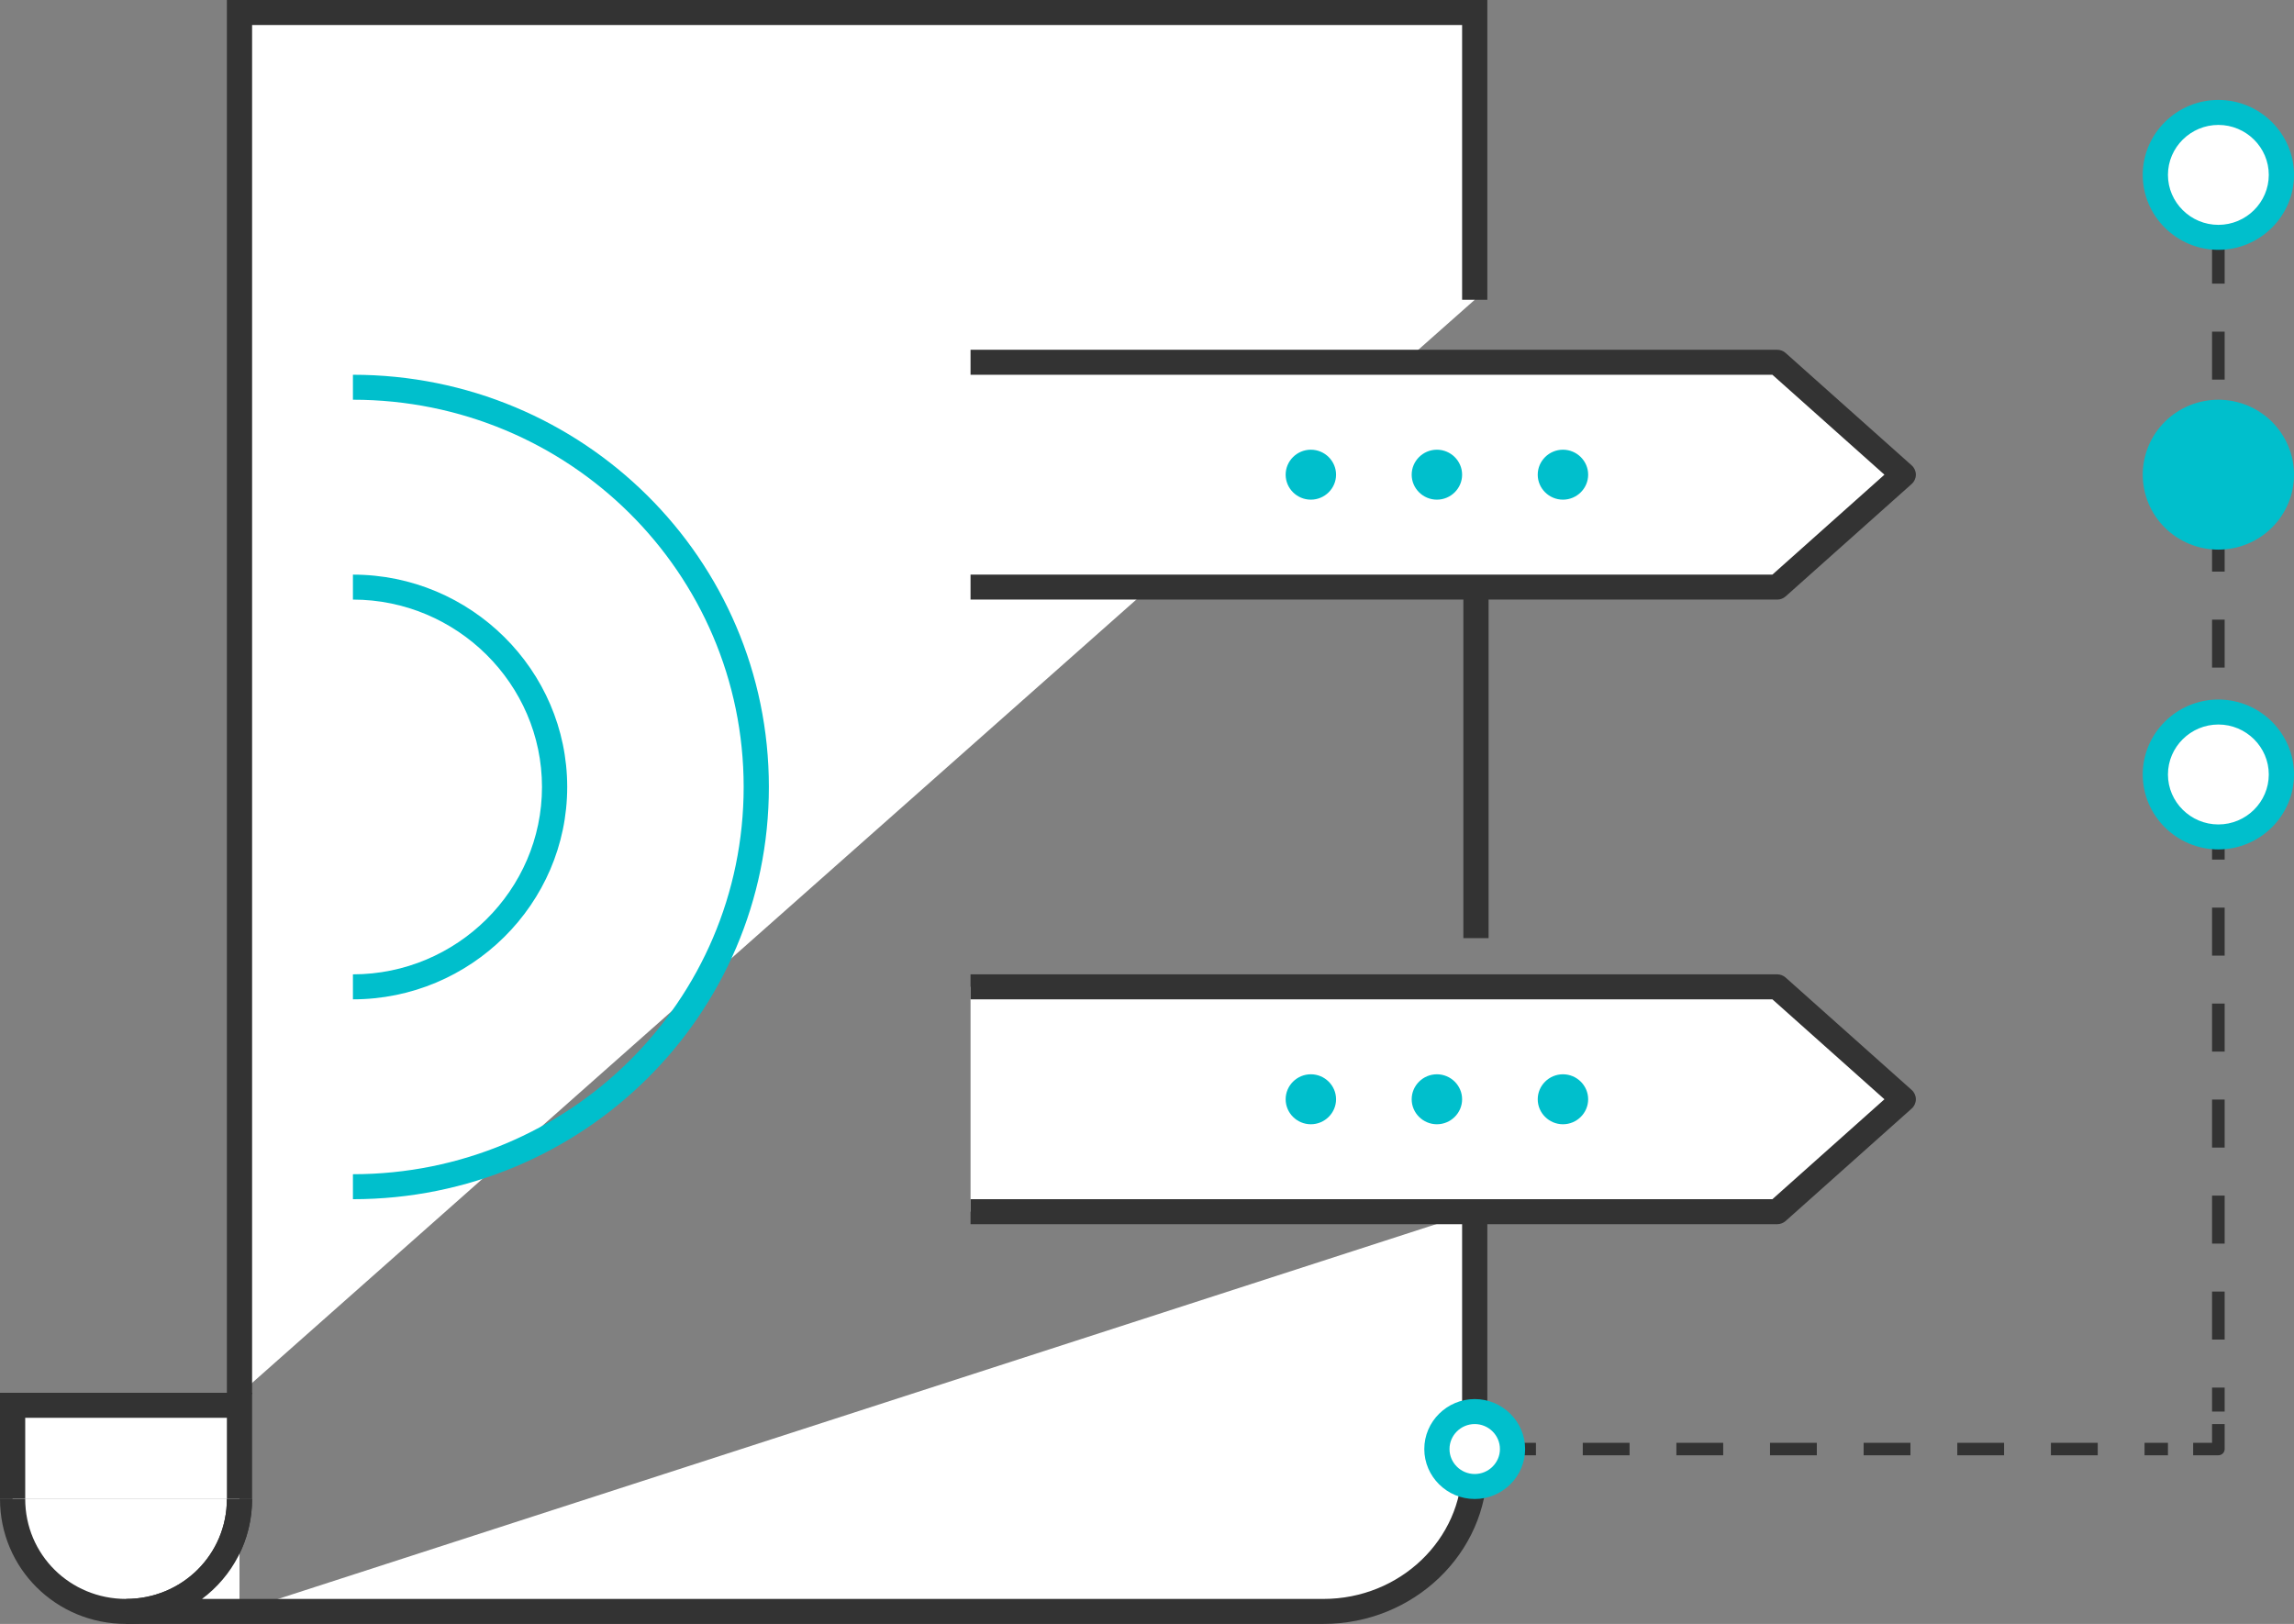
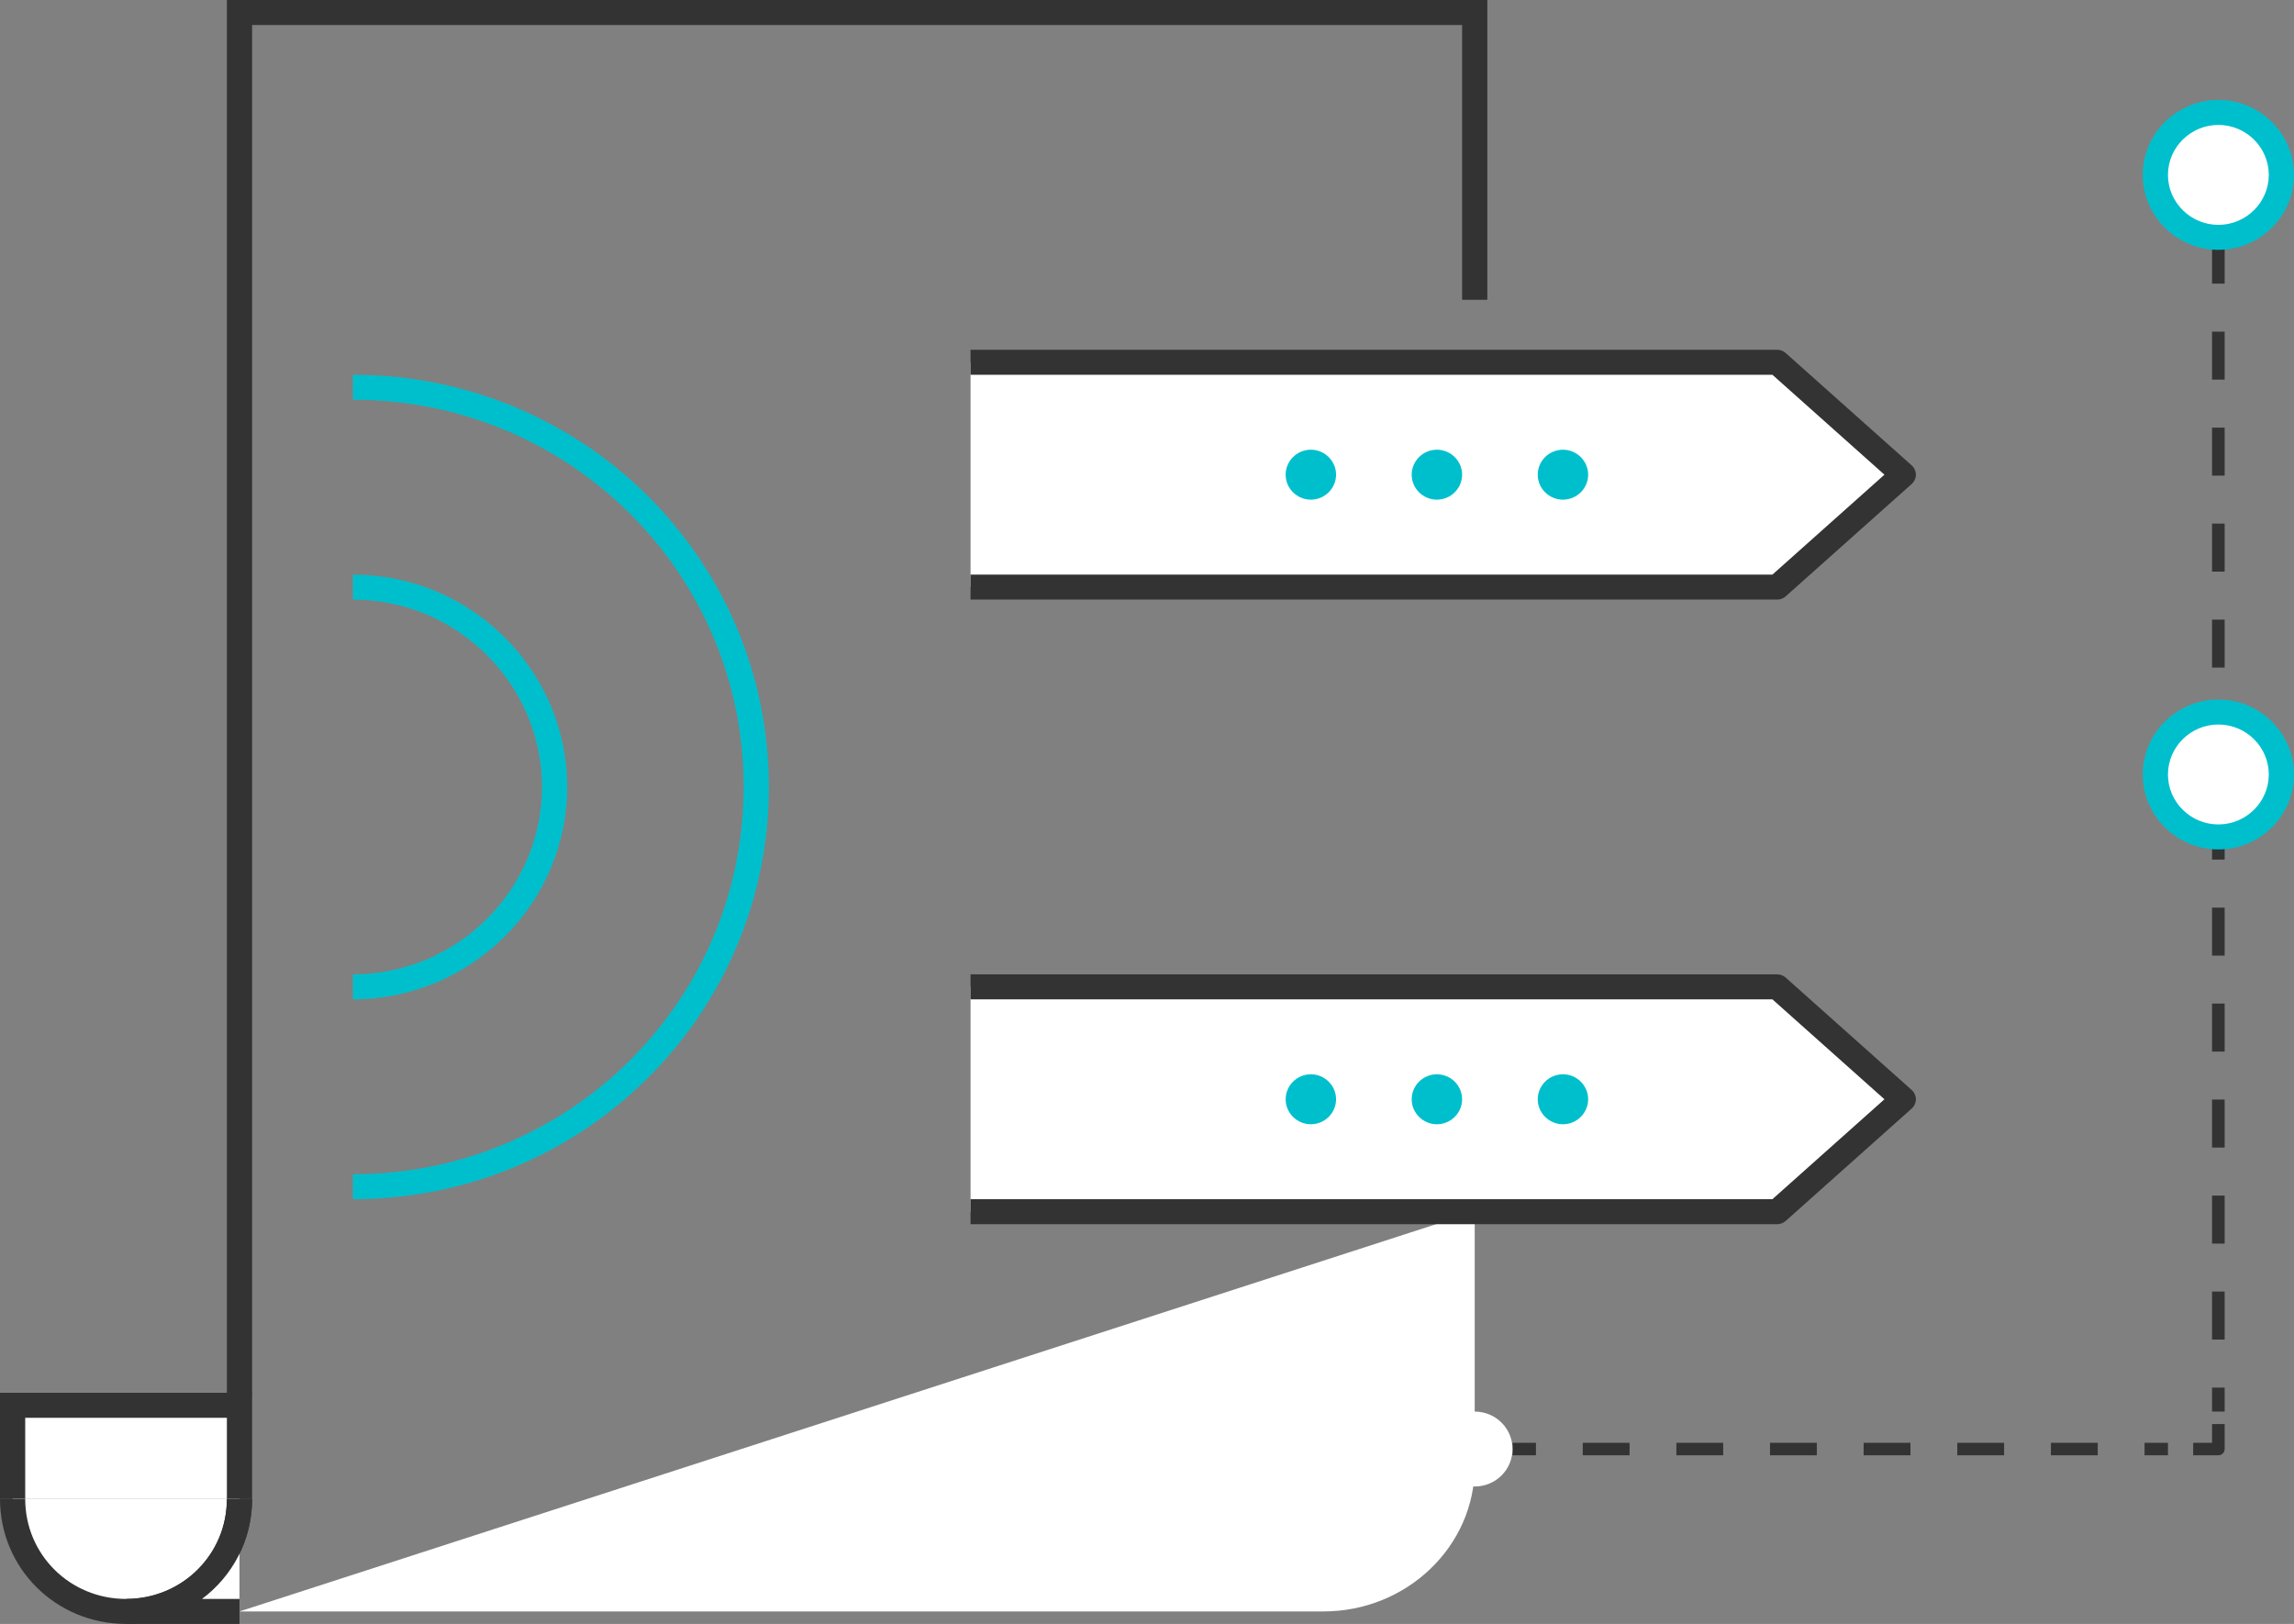
<svg xmlns="http://www.w3.org/2000/svg" fill="none" version="1.1" width="113" height="80" viewBox="0 0 113 80">
  <rect x="0" y="0" width="113" height="80" fill="#808080" stroke="none" />
  <defs>
    <clipPath id="master_svg0_0_7992">
      <rect x="0" y="0" width="113" height="80" rx="0" />
    </clipPath>
  </defs>
  <g clip-path="url(#master_svg0_0_7992)">
    <g>
      <g>
        <g>
          <path d="M108.964,6.892C108.964,6.892,108.964,5.662,108.964,5.662C108.964,5.662,109.585,5.662,109.585,5.662C109.585,5.662,109.585,6.892,109.585,6.892C109.585,6.892,108.964,6.892,108.964,6.892Z" fill-rule="evenodd" fill="#333333" fill-opacity="1" />
        </g>
        <g>
          <path d="M108.964,9.244C108.964,9.244,108.964,8.062,108.964,8.062C108.964,8.062,109.585,8.062,109.585,8.062C109.585,8.062,109.585,9.244,109.585,9.244C109.585,9.244,108.964,9.244,108.964,9.244ZM108.964,13.973C108.964,13.973,108.964,11.608,108.964,11.608C108.964,11.608,109.585,11.608,109.585,11.608C109.585,11.608,109.585,13.973,109.585,13.973C109.585,13.973,108.964,13.973,108.964,13.973ZM108.964,18.702C108.964,18.702,108.964,16.337,108.964,16.337C108.964,16.337,109.585,16.337,109.585,16.337C109.585,16.337,109.585,18.702,109.585,18.702C109.585,18.702,108.964,18.702,108.964,18.702ZM108.964,23.431C108.964,23.431,108.964,21.066,108.964,21.066C108.964,21.066,109.585,21.066,109.585,21.066C109.585,21.066,109.585,23.431,109.585,23.431C109.585,23.431,108.964,23.431,108.964,23.431ZM108.964,28.16C108.964,28.16,108.964,25.795,108.964,25.795C108.964,25.795,109.585,25.795,109.585,25.795C109.585,25.795,109.585,28.16,109.585,28.16C109.585,28.16,108.964,28.16,108.964,28.16ZM108.964,32.889C108.964,32.889,108.964,30.524,108.964,30.524C108.964,30.524,109.585,30.524,109.585,30.524C109.585,30.524,109.585,32.889,109.585,32.889C109.585,32.889,108.964,32.889,108.964,32.889ZM108.964,37.618C108.964,37.618,108.964,35.253,108.964,35.253C108.964,35.253,109.585,35.253,109.585,35.253C109.585,35.253,109.585,37.618,109.585,37.618C109.585,37.618,108.964,37.618,108.964,37.618ZM108.964,42.347C108.964,42.347,108.964,39.982,108.964,39.982C108.964,39.982,109.585,39.982,109.585,39.982C109.585,39.982,109.585,42.347,109.585,42.347C109.585,42.347,108.964,42.347,108.964,42.347ZM108.964,47.076C108.964,47.076,108.964,44.711,108.964,44.711C108.964,44.711,109.585,44.711,109.585,44.711C109.585,44.711,109.585,47.076,109.585,47.076C109.585,47.076,108.964,47.076,108.964,47.076ZM108.964,51.805C108.964,51.805,108.964,49.44,108.964,49.44C108.964,49.44,109.585,49.44,109.585,49.44C109.585,49.44,109.585,51.805,109.585,51.805C109.585,51.805,108.964,51.805,108.964,51.805ZM108.964,56.534C108.964,56.534,108.964,54.169,108.964,54.169C108.964,54.169,109.585,54.169,109.585,54.169C109.585,54.169,109.585,56.534,109.585,56.534C109.585,56.534,108.964,56.534,108.964,56.534ZM108.964,61.263C108.964,61.263,108.964,58.898,108.964,58.898C108.964,58.898,109.585,58.898,109.585,58.898C109.585,58.898,109.585,61.263,109.585,61.263C109.585,61.263,108.964,61.263,108.964,61.263ZM108.964,65.992C108.964,65.992,108.964,63.627,108.964,63.627C108.964,63.627,109.585,63.627,109.585,63.627C109.585,63.627,109.585,65.992,109.585,65.992C109.585,65.992,108.964,65.992,108.964,65.992ZM108.964,69.538C108.964,69.538,108.964,68.356,108.964,68.356C108.964,68.356,109.585,68.356,109.585,68.356C109.585,68.356,109.585,69.538,109.585,69.538C109.585,69.538,108.964,69.538,108.964,69.538Z" fill-rule="evenodd" fill="#333333" fill-opacity="1" />
        </g>
        <g>
          <path d="M108.964,71.077C108.964,71.077,108.964,70.154,108.964,70.154C108.964,70.154,109.585,70.154,109.585,70.154C109.585,70.154,109.585,71.385,109.585,71.385C109.585,71.555,109.446,71.692,109.275,71.692C109.275,71.692,108.033,71.692,108.033,71.692C108.033,71.692,108.033,71.077,108.033,71.077C108.033,71.077,108.964,71.077,108.964,71.077Z" fill-rule="evenodd" fill="#333333" fill-opacity="1" />
        </g>
        <g>
          <path d="M75.659,71.692C75.659,71.692,74.505,71.692,74.505,71.692C74.505,71.692,74.505,71.077,74.505,71.077C74.505,71.077,75.659,71.077,75.659,71.077C75.659,71.077,75.659,71.692,75.659,71.692ZM80.271,71.692C80.271,71.692,77.965,71.692,77.965,71.692C77.965,71.692,77.965,71.077,77.965,71.077C77.965,71.077,80.271,71.077,80.271,71.077C80.271,71.077,80.271,71.692,80.271,71.692ZM84.883,71.692C84.883,71.692,82.577,71.692,82.577,71.692C82.577,71.692,82.577,71.077,82.577,71.077C82.577,71.077,84.883,71.077,84.883,71.077C84.883,71.077,84.883,71.692,84.883,71.692ZM89.495,71.692C89.495,71.692,87.189,71.692,87.189,71.692C87.189,71.692,87.189,71.077,87.189,71.077C87.189,71.077,89.495,71.077,89.495,71.077C89.495,71.077,89.495,71.692,89.495,71.692ZM94.107,71.692C94.107,71.692,91.801,71.692,91.801,71.692C91.801,71.692,91.801,71.077,91.801,71.077C91.801,71.077,94.107,71.077,94.107,71.077C94.107,71.077,94.107,71.692,94.107,71.692ZM98.72,71.692C98.72,71.692,96.414,71.692,96.414,71.692C96.414,71.692,96.414,71.077,96.414,71.077C96.414,71.077,98.72,71.077,98.72,71.077C98.72,71.077,98.72,71.692,98.72,71.692ZM103.332,71.692C103.332,71.692,101.026,71.692,101.026,71.692C101.026,71.692,101.026,71.077,101.026,71.077C101.026,71.077,103.332,71.077,103.332,71.077C103.332,71.077,103.332,71.692,103.332,71.692ZM106.791,71.692C106.791,71.692,105.638,71.692,105.638,71.692C105.638,71.692,105.638,71.077,105.638,71.077C105.638,71.077,106.791,71.077,106.791,71.077C106.791,71.077,106.791,71.692,106.791,71.692Z" fill-rule="evenodd" fill="#333333" fill-opacity="1" />
        </g>
        <g>
          <path d="M72.643,71.077C72.643,71.077,73.885,71.077,73.885,71.077C73.885,71.077,73.885,71.692,73.885,71.692C73.885,71.692,72.643,71.692,72.643,71.692C72.643,71.692,72.643,71.077,72.643,71.077Z" fill-rule="evenodd" fill="#333333" fill-opacity="1" />
        </g>
      </g>
    </g>
    <g>
      <g>
-         <path d="M11.797,68.677C11.797,68.677,11.797,0.615,11.797,0.615C11.797,0.615,72.643,0.615,72.643,0.615C72.643,0.615,72.643,14.769,72.643,14.769" fill="#FFFFFF" fill-opacity="1" />
-       </g>
+         </g>
      <g>
        <path d="M11.176,0C11.176,0,73.264,0,73.264,0C73.264,0,73.264,14.769,73.264,14.769C73.264,14.769,72.022,14.769,72.022,14.769C72.022,14.769,72.022,1.231,72.022,1.231C72.022,1.231,12.418,1.231,12.418,1.231C12.418,1.231,12.418,68.677,12.418,68.677C12.418,68.677,11.176,68.677,11.176,68.677C11.176,68.677,11.176,0,11.176,0Z" fill-rule="evenodd" fill="#333333" fill-opacity="1" />
      </g>
      <g>
        <path d="M11.797,79.385C11.797,79.385,65.192,79.385,65.192,79.385C69.29,79.385,72.643,76.185,72.643,72.246C72.643,72.246,72.643,59.692,72.643,59.692" fill="#FFFFFF" fill-opacity="1" />
      </g>
      <g>
-         <path d="M73.264,59.692C73.264,59.692,73.264,72.246,73.264,72.246C73.264,76.545,69.612,80,65.192,80C65.192,80,11.797,80,11.797,80C11.797,80,11.797,78.769,11.797,78.769C11.797,78.769,65.192,78.769,65.192,78.769C68.968,78.769,72.022,75.825,72.022,72.246C72.022,72.246,72.022,59.692,72.022,59.692C72.022,59.692,73.264,59.692,73.264,59.692Z" fill-rule="evenodd" fill="#333333" fill-opacity="1" />
-       </g>
+         </g>
      <g>
        <path d="M11.797,73.846C11.797,73.846,11.797,69.231,11.797,69.231C11.797,69.231,0.621,69.231,0.621,69.231C0.621,69.231,0.621,73.846,0.621,73.846" fill="#FFFFFF" fill-opacity="1" />
      </g>
      <g>
        <path d="M0,68.615C0,68.615,12.418,68.615,12.418,68.615C12.418,68.615,12.418,73.846,12.418,73.846C12.418,73.846,11.176,73.846,11.176,73.846C11.176,73.846,11.176,69.846,11.176,69.846C11.176,69.846,1.242,69.846,1.242,69.846C1.242,69.846,1.242,73.846,1.242,73.846C1.242,73.846,0,73.846,0,73.846C0,73.846,0,68.615,0,68.615Z" fill-rule="evenodd" fill="#333333" fill-opacity="1" />
      </g>
      <g>
        <path d="M0.621,73.846C0.621,76.923,3.104,79.385,6.209,79.385C9.313,79.385,11.797,76.923,11.797,73.846" fill="#FFFFFF" fill-opacity="1" />
      </g>
      <g>
        <path d="M6.209,80C2.761,80,0,77.263,0,73.846C0,73.846,1.242,73.846,1.242,73.846C1.242,76.583,3.447,78.769,6.209,78.769C8.97,78.769,11.176,76.583,11.176,73.846C11.176,73.846,12.418,73.846,12.418,73.846C12.418,77.263,9.656,80,6.209,80Z" fill-rule="evenodd" fill="#333333" fill-opacity="1" />
      </g>
      <g>
        <path d="M11.797,73.846C11.797,76.923,9.313,79.385,6.209,79.385C6.209,79.385,11.797,79.385,11.797,79.385" fill="#FFFFFF" fill-opacity="1" />
      </g>
      <g>
        <path d="M6.209,78.769C8.97,78.769,11.176,76.583,11.176,73.846C11.176,73.846,12.418,73.846,12.418,73.846C12.418,75.867,11.452,77.65,9.95,78.769C9.95,78.769,11.797,78.769,11.797,78.769C11.797,78.769,11.797,80,11.797,80C11.797,80,6.209,80,6.209,80C6.209,80,6.209,78.769,6.209,78.769Z" fill-rule="evenodd" fill="#333333" fill-opacity="1" />
      </g>
      <g>
-         <path d="M72.084,46.215C72.084,46.215,72.084,28.923,72.084,28.923C72.084,28.923,73.326,28.923,73.326,28.923C73.326,28.923,73.326,46.215,73.326,46.215C73.326,46.215,72.084,46.215,72.084,46.215Z" fill-rule="evenodd" fill="#333333" fill-opacity="1" />
-       </g>
+         </g>
    </g>
    <g>
      <g>
        <path d="M74.505,71.385Q74.505,71.475,74.497,71.566Q74.488,71.656,74.47,71.745Q74.452,71.834,74.425,71.921Q74.399,72.007,74.364,72.091Q74.329,72.175,74.286,72.255Q74.242,72.335,74.192,72.41Q74.141,72.486,74.083,72.556Q74.025,72.626,73.96,72.69Q73.895,72.754,73.824,72.812Q73.754,72.869,73.678,72.92Q73.602,72.97,73.521,73.013Q73.44,73.056,73.356,73.09Q73.271,73.125,73.184,73.151Q73.096,73.178,73.006,73.195Q72.916,73.213,72.825,73.222Q72.734,73.231,72.643,73.231Q72.551,73.231,72.46,73.222Q72.369,73.213,72.279,73.195Q72.19,73.178,72.102,73.151Q72.015,73.125,71.93,73.09Q71.846,73.056,71.765,73.013Q71.684,72.97,71.608,72.92Q71.532,72.869,71.461,72.812Q71.39,72.754,71.326,72.69Q71.261,72.626,71.203,72.556Q71.145,72.486,71.094,72.41Q71.043,72.335,71,72.255Q70.957,72.175,70.922,72.091Q70.887,72.007,70.86,71.921Q70.834,71.834,70.816,71.745Q70.798,71.656,70.789,71.566Q70.78,71.475,70.78,71.385Q70.78,71.294,70.789,71.204Q70.798,71.113,70.816,71.024Q70.834,70.935,70.86,70.849Q70.887,70.762,70.922,70.678Q70.957,70.594,71,70.514Q71.043,70.434,71.094,70.359Q71.145,70.284,71.203,70.213Q71.261,70.143,71.326,70.079Q71.39,70.015,71.461,69.958Q71.532,69.9,71.608,69.85Q71.684,69.799,71.765,69.756Q71.846,69.714,71.93,69.679Q72.015,69.644,72.102,69.618Q72.19,69.592,72.279,69.574Q72.369,69.556,72.46,69.547Q72.551,69.538,72.643,69.538Q72.734,69.538,72.825,69.547Q72.916,69.556,73.006,69.574Q73.096,69.592,73.184,69.618Q73.271,69.644,73.356,69.679Q73.44,69.714,73.521,69.756Q73.602,69.799,73.678,69.85Q73.754,69.9,73.824,69.958Q73.895,70.015,73.96,70.079Q74.025,70.143,74.083,70.213Q74.141,70.284,74.192,70.359Q74.242,70.434,74.286,70.514Q74.329,70.594,74.364,70.678Q74.399,70.762,74.425,70.849Q74.452,70.935,74.47,71.024Q74.488,71.113,74.497,71.204Q74.505,71.294,74.505,71.385Z" fill="#FFFFFF" fill-opacity="1" />
      </g>
      <g>
-         <path d="M72.643,70.154C73.326,70.154,73.885,70.708,73.885,71.385C73.885,72.062,73.326,72.615,72.643,72.615C71.96,72.615,71.401,72.062,71.401,71.385C71.401,70.708,71.96,70.154,72.643,70.154ZM72.643,68.923C71.277,68.923,70.159,70.031,70.159,71.385C70.159,72.738,71.277,73.846,72.643,73.846C74.009,73.846,75.126,72.738,75.126,71.385C75.126,70.031,74.009,68.923,72.643,68.923Z" fill="#00BFCC" fill-opacity="1" />
-       </g>
+         </g>
    </g>
    <g>
      <path d="M36.632,38.769C36.632,28.217,28.031,19.692,17.385,19.692C17.385,19.692,17.385,18.462,17.385,18.462C28.717,18.462,37.874,27.537,37.874,38.769C37.874,50.001,28.717,59.077,17.385,59.077C17.385,59.077,17.385,57.846,17.385,57.846C28.031,57.846,36.632,49.322,36.632,38.769Z" fill-rule="evenodd" fill="#00BFCC" fill-opacity="1" />
    </g>
    <g>
      <path d="M26.698,38.769C26.698,33.694,22.505,29.538,17.385,29.538C17.385,29.538,17.385,28.308,17.385,28.308C23.191,28.308,27.94,33.014,27.94,38.769C27.94,44.524,23.191,49.231,17.385,49.231C17.385,49.231,17.385,48,17.385,48C22.505,48,26.698,43.845,26.698,38.769Z" fill-rule="evenodd" fill="#00BFCC" fill-opacity="1" />
    </g>
    <g>
      <path d="M47.808,28.923C47.808,28.923,87.544,28.923,87.544,28.923C87.544,28.923,93.753,23.385,93.753,23.385C93.753,23.385,87.544,17.846,87.544,17.846C87.544,17.846,47.808,17.846,47.808,17.846" fill="#FFFFFF" fill-opacity="1" />
    </g>
    <g>
      <path d="M47.808,17.231C47.808,17.231,87.544,17.231,87.544,17.231C87.697,17.231,87.845,17.287,87.959,17.389C87.959,17.389,94.168,22.927,94.168,22.927C94.299,23.044,94.374,23.21,94.374,23.385C94.374,23.559,94.299,23.725,94.168,23.842C94.168,23.842,87.959,29.38,87.959,29.38C87.845,29.482,87.697,29.538,87.544,29.538C87.544,29.538,47.808,29.538,47.808,29.538C47.808,29.538,47.808,28.308,47.808,28.308C47.808,28.308,87.306,28.308,87.306,28.308C87.306,28.308,92.825,23.385,92.825,23.385C92.825,23.385,87.306,18.462,87.306,18.462C87.306,18.462,47.808,18.462,47.808,18.462C47.808,18.462,47.808,17.231,47.808,17.231Z" fill-rule="evenodd" fill="#333333" fill-opacity="1" />
    </g>
    <g>
      <path d="M47.808,59.692C47.808,59.692,87.544,59.692,87.544,59.692C87.544,59.692,93.753,54.154,93.753,54.154C93.753,54.154,87.544,48.615,87.544,48.615C87.544,48.615,47.808,48.615,47.808,48.615" fill="#FFFFFF" fill-opacity="1" />
    </g>
    <g>
      <path d="M47.808,48C47.808,48,87.544,48,87.544,48C87.697,48,87.845,48.056,87.959,48.158C87.959,48.158,94.168,53.696,94.168,53.696C94.299,53.813,94.374,53.979,94.374,54.154C94.374,54.328,94.299,54.495,94.168,54.611C94.168,54.611,87.959,60.15,87.959,60.15C87.845,60.251,87.697,60.308,87.544,60.308C87.544,60.308,47.808,60.308,47.808,60.308C47.808,60.308,47.808,59.077,47.808,59.077C47.808,59.077,87.306,59.077,87.306,59.077C87.306,59.077,92.825,54.154,92.825,54.154C92.825,54.154,87.306,49.231,87.306,49.231C87.306,49.231,47.808,49.231,47.808,49.231C47.808,49.231,47.808,48,47.808,48Z" fill-rule="evenodd" fill="#333333" fill-opacity="1" />
    </g>
    <g>
      <g>
        <path d="M112.379,8.615Q112.379,8.767,112.364,8.917Q112.349,9.067,112.319,9.216Q112.29,9.364,112.245,9.509Q112.201,9.653,112.143,9.793Q112.084,9.933,112.013,10.066Q111.941,10.199,111.856,10.325Q111.771,10.451,111.674,10.567Q111.578,10.684,111.47,10.791Q111.362,10.898,111.244,10.994Q111.126,11.09,110.999,11.174Q110.873,11.258,110.738,11.329Q110.604,11.4,110.463,11.458Q110.322,11.516,110.176,11.56Q110.03,11.604,109.88,11.633Q109.731,11.663,109.579,11.677Q109.427,11.692,109.275,11.692Q109.122,11.692,108.97,11.677Q108.819,11.663,108.669,11.633Q108.52,11.604,108.374,11.56Q108.228,11.516,108.087,11.458Q107.946,11.4,107.811,11.329Q107.677,11.258,107.55,11.174Q107.423,11.09,107.305,10.994Q107.187,10.898,107.08,10.791Q106.972,10.684,106.875,10.567Q106.778,10.451,106.694,10.325Q106.609,10.199,106.537,10.066Q106.465,9.933,106.407,9.793Q106.348,9.653,106.304,9.509Q106.26,9.364,106.23,9.216Q106.2,9.067,106.185,8.917Q106.17,8.767,106.17,8.615Q106.17,8.464,106.185,8.314Q106.2,8.163,106.23,8.015Q106.26,7.867,106.304,7.722Q106.348,7.578,106.407,7.438Q106.465,7.298,106.537,7.165Q106.609,7.032,106.694,6.906Q106.778,6.78,106.875,6.663Q106.972,6.547,107.08,6.44Q107.187,6.333,107.305,6.237Q107.423,6.141,107.55,6.057Q107.677,5.973,107.811,5.902Q107.946,5.831,108.087,5.773Q108.228,5.715,108.374,5.671Q108.52,5.627,108.669,5.598Q108.819,5.568,108.97,5.553Q109.122,5.538,109.275,5.538Q109.427,5.538,109.579,5.553Q109.731,5.568,109.88,5.598Q110.03,5.627,110.176,5.671Q110.322,5.715,110.463,5.773Q110.604,5.831,110.738,5.902Q110.873,5.973,110.999,6.057Q111.126,6.141,111.244,6.237Q111.362,6.333,111.47,6.44Q111.578,6.547,111.674,6.663Q111.771,6.78,111.856,6.906Q111.941,7.032,112.013,7.165Q112.084,7.298,112.143,7.438Q112.201,7.578,112.245,7.722Q112.29,7.867,112.319,8.015Q112.349,8.163,112.364,8.314Q112.379,8.464,112.379,8.615Z" fill="#FFFFFF" fill-opacity="1" />
      </g>
      <g>
        <path d="M109.275,6.154C110.641,6.154,111.758,7.262,111.758,8.615C111.758,9.969,110.641,11.077,109.275,11.077C107.909,11.077,106.791,9.969,106.791,8.615C106.791,7.262,107.909,6.154,109.275,6.154ZM109.275,4.923C107.226,4.923,105.549,6.585,105.549,8.615C105.549,10.646,107.226,12.308,109.275,12.308C111.324,12.308,113,10.646,113,8.615C113,6.585,111.324,4.923,109.275,4.923Z" fill="#00BFCC" fill-opacity="1" />
      </g>
    </g>
    <g>
-       <path d="M113,23.385Q113,23.566,112.982,23.747Q112.964,23.927,112.928,24.105Q112.893,24.283,112.84,24.456Q112.786,24.63,112.716,24.798Q112.646,24.965,112.56,25.125Q112.474,25.285,112.372,25.436Q112.271,25.587,112.154,25.727Q112.038,25.867,111.909,25.995Q111.779,26.124,111.638,26.239Q111.497,26.354,111.344,26.455Q111.192,26.555,111.031,26.641Q110.869,26.726,110.7,26.796Q110.531,26.865,110.356,26.918Q110.181,26.971,110.001,27.006Q109.822,27.041,109.64,27.059Q109.458,27.077,109.275,27.077Q109.092,27.077,108.91,27.059Q108.727,27.041,108.548,27.006Q108.368,26.971,108.193,26.918Q108.018,26.865,107.849,26.796Q107.68,26.726,107.519,26.641Q107.357,26.555,107.205,26.455Q107.053,26.354,106.911,26.239Q106.77,26.124,106.641,25.995Q106.511,25.867,106.395,25.727Q106.279,25.587,106.177,25.436Q106.076,25.285,105.989,25.125Q105.903,24.965,105.833,24.798Q105.763,24.63,105.71,24.456Q105.657,24.283,105.621,24.105Q105.585,23.927,105.567,23.747Q105.549,23.566,105.549,23.385Q105.549,23.203,105.567,23.023Q105.585,22.842,105.621,22.664Q105.657,22.486,105.71,22.313Q105.763,22.139,105.833,21.972Q105.903,21.804,105.989,21.644Q106.076,21.484,106.177,21.333Q106.279,21.182,106.395,21.042Q106.511,20.902,106.641,20.774Q106.77,20.645,106.911,20.53Q107.053,20.415,107.205,20.315Q107.357,20.214,107.519,20.128Q107.68,20.043,107.849,19.973Q108.018,19.904,108.193,19.851Q108.368,19.799,108.548,19.763Q108.727,19.728,108.91,19.71Q109.092,19.692,109.275,19.692Q109.458,19.692,109.64,19.71Q109.822,19.728,110.001,19.763Q110.181,19.799,110.356,19.851Q110.531,19.904,110.7,19.973Q110.869,20.043,111.031,20.128Q111.192,20.214,111.344,20.315Q111.497,20.415,111.638,20.53Q111.779,20.645,111.909,20.774Q112.038,20.902,112.154,21.042Q112.271,21.182,112.372,21.333Q112.474,21.484,112.56,21.644Q112.646,21.804,112.716,21.972Q112.786,22.139,112.84,22.313Q112.893,22.486,112.928,22.664Q112.964,22.842,112.982,23.023Q113,23.203,113,23.385Z" fill="#00BFCC" fill-opacity="1" />
-     </g>
+       </g>
    <g>
      <g>
        <path d="M112.379,38.154Q112.379,38.305,112.364,38.455Q112.349,38.606,112.319,38.754Q112.29,38.902,112.245,39.047Q112.201,39.192,112.143,39.331Q112.084,39.471,112.013,39.604Q111.941,39.738,111.856,39.863Q111.771,39.989,111.674,40.106Q111.578,40.223,111.47,40.33Q111.362,40.436,111.244,40.532Q111.126,40.628,110.999,40.712Q110.873,40.796,110.738,40.867Q110.604,40.939,110.463,40.997Q110.322,41.054,110.176,41.098Q110.03,41.142,109.88,41.172Q109.731,41.201,109.579,41.216Q109.427,41.231,109.275,41.231Q109.122,41.231,108.97,41.216Q108.819,41.201,108.669,41.172Q108.52,41.142,108.374,41.098Q108.228,41.054,108.087,40.997Q107.946,40.939,107.811,40.867Q107.677,40.796,107.55,40.712Q107.423,40.628,107.305,40.532Q107.187,40.436,107.08,40.33Q106.972,40.223,106.875,40.106Q106.778,39.989,106.694,39.863Q106.609,39.738,106.537,39.604Q106.465,39.471,106.407,39.331Q106.348,39.192,106.304,39.047Q106.26,38.902,106.23,38.754Q106.2,38.606,106.185,38.455Q106.17,38.305,106.17,38.154Q106.17,38.003,106.185,37.852Q106.2,37.702,106.23,37.554Q106.26,37.405,106.304,37.261Q106.348,37.116,106.407,36.976Q106.465,36.837,106.537,36.703Q106.609,36.57,106.694,36.444Q106.778,36.319,106.875,36.202Q106.972,36.085,107.08,35.978Q107.187,35.871,107.305,35.775Q107.423,35.679,107.55,35.595Q107.677,35.511,107.811,35.44Q107.946,35.369,108.087,35.311Q108.228,35.253,108.374,35.209Q108.52,35.166,108.669,35.136Q108.819,35.107,108.97,35.092Q109.122,35.077,109.275,35.077Q109.427,35.077,109.579,35.092Q109.731,35.107,109.88,35.136Q110.03,35.166,110.176,35.209Q110.322,35.253,110.463,35.311Q110.604,35.369,110.738,35.44Q110.873,35.511,110.999,35.595Q111.126,35.679,111.244,35.775Q111.362,35.871,111.47,35.978Q111.578,36.085,111.674,36.202Q111.771,36.319,111.856,36.444Q111.941,36.57,112.013,36.703Q112.084,36.837,112.143,36.976Q112.201,37.116,112.245,37.261Q112.29,37.405,112.319,37.554Q112.349,37.702,112.364,37.852Q112.379,38.003,112.379,38.154Z" fill="#FFFFFF" fill-opacity="1" />
      </g>
      <g>
        <path d="M109.275,35.692C110.641,35.692,111.758,36.8,111.758,38.154C111.758,39.508,110.641,40.615,109.275,40.615C107.909,40.615,106.791,39.508,106.791,38.154C106.791,36.8,107.909,35.692,109.275,35.692ZM109.275,34.462C107.226,34.462,105.549,36.123,105.549,38.154C105.549,40.185,107.226,41.846,109.275,41.846C111.324,41.846,113,40.185,113,38.154C113,36.123,111.324,34.462,109.275,34.462Z" fill="#00BFCC" fill-opacity="1" />
      </g>
    </g>
    <g>
      <g>
        <g>
          <path d="M71.401,23.385Q71.401,23.445,71.389,23.505Q71.377,23.564,71.354,23.62Q71.33,23.676,71.296,23.727Q71.262,23.777,71.219,23.82Q71.176,23.863,71.125,23.896Q71.074,23.93,71.018,23.953Q70.961,23.976,70.901,23.988Q70.841,24,70.78,24Q70.719,24,70.659,23.988Q70.599,23.976,70.543,23.953Q70.486,23.93,70.435,23.896Q70.384,23.863,70.341,23.82Q70.298,23.777,70.264,23.727Q70.23,23.676,70.207,23.62Q70.183,23.564,70.171,23.505Q70.159,23.445,70.159,23.385Q70.159,23.324,70.171,23.265Q70.183,23.205,70.207,23.149Q70.23,23.093,70.264,23.043Q70.298,22.992,70.341,22.949Q70.384,22.907,70.435,22.873Q70.486,22.839,70.543,22.816Q70.599,22.793,70.659,22.781Q70.719,22.769,70.78,22.769Q70.841,22.769,70.901,22.781Q70.961,22.793,71.018,22.816Q71.074,22.839,71.125,22.873Q71.176,22.907,71.219,22.949Q71.262,22.992,71.296,23.043Q71.33,23.093,71.354,23.149Q71.377,23.205,71.389,23.265Q71.401,23.324,71.401,23.385Z" fill="#FFFFFF" fill-opacity="1" />
        </g>
        <g>
          <path d="M70.78,22.154C70.097,22.154,69.538,22.708,69.538,23.385C69.538,24.062,70.097,24.615,70.78,24.615C71.463,24.615,72.022,24.062,72.022,23.385C72.022,22.708,71.463,22.154,70.78,22.154Z" fill="#00BFCC" fill-opacity="1" />
        </g>
      </g>
      <g>
        <g>
          <path d="M65.192,23.385Q65.192,23.445,65.18,23.505Q65.168,23.564,65.145,23.62Q65.122,23.676,65.088,23.727Q65.054,23.777,65.01,23.82Q64.967,23.863,64.916,23.896Q64.866,23.93,64.809,23.953Q64.753,23.976,64.693,23.988Q64.633,24,64.571,24Q64.51,24,64.45,23.988Q64.39,23.976,64.334,23.953Q64.277,23.93,64.226,23.896Q64.176,23.863,64.132,23.82Q64.089,23.777,64.055,23.727Q64.021,23.676,63.998,23.62Q63.974,23.564,63.962,23.505Q63.951,23.445,63.951,23.385Q63.951,23.324,63.962,23.265Q63.974,23.205,63.998,23.149Q64.021,23.093,64.055,23.043Q64.089,22.992,64.132,22.949Q64.176,22.907,64.226,22.873Q64.277,22.839,64.334,22.816Q64.39,22.793,64.45,22.781Q64.51,22.769,64.571,22.769Q64.633,22.769,64.693,22.781Q64.753,22.793,64.809,22.816Q64.866,22.839,64.916,22.873Q64.967,22.907,65.01,22.949Q65.054,22.992,65.088,23.043Q65.122,23.093,65.145,23.149Q65.168,23.205,65.18,23.265Q65.192,23.324,65.192,23.385Z" fill="#FFFFFF" fill-opacity="1" />
        </g>
        <g>
          <path d="M64.571,22.154C63.888,22.154,63.33,22.708,63.33,23.385C63.33,24.062,63.888,24.615,64.571,24.615C65.254,24.615,65.813,24.062,65.813,23.385C65.813,22.708,65.254,22.154,64.571,22.154Z" fill="#00BFCC" fill-opacity="1" />
        </g>
      </g>
      <g>
        <g>
          <path d="M77.61,23.385Q77.61,23.445,77.598,23.505Q77.586,23.564,77.563,23.62Q77.539,23.676,77.505,23.727Q77.471,23.777,77.428,23.82Q77.385,23.863,77.334,23.896Q77.283,23.93,77.227,23.953Q77.17,23.976,77.11,23.988Q77.05,24,76.989,24Q76.928,24,76.868,23.988Q76.808,23.976,76.751,23.953Q76.695,23.93,76.644,23.896Q76.593,23.863,76.55,23.82Q76.507,23.777,76.473,23.727Q76.439,23.676,76.415,23.62Q76.392,23.564,76.38,23.505Q76.368,23.445,76.368,23.385Q76.368,23.324,76.38,23.265Q76.392,23.205,76.415,23.149Q76.439,23.093,76.473,23.043Q76.507,22.992,76.55,22.949Q76.593,22.907,76.644,22.873Q76.695,22.839,76.751,22.816Q76.808,22.793,76.868,22.781Q76.928,22.769,76.989,22.769Q77.05,22.769,77.11,22.781Q77.17,22.793,77.227,22.816Q77.283,22.839,77.334,22.873Q77.385,22.907,77.428,22.949Q77.471,22.992,77.505,23.043Q77.539,23.093,77.563,23.149Q77.586,23.205,77.598,23.265Q77.61,23.324,77.61,23.385Z" fill="#FFFFFF" fill-opacity="1" />
        </g>
        <g>
          <path d="M76.989,22.154C76.306,22.154,75.747,22.708,75.747,23.385C75.747,24.062,76.306,24.615,76.989,24.615C77.672,24.615,78.231,24.062,78.231,23.385C78.231,22.708,77.672,22.154,76.989,22.154Z" fill="#00BFCC" fill-opacity="1" />
        </g>
      </g>
    </g>
    <g>
      <g>
        <g>
          <path d="M71.401,54.154Q71.401,54.214,71.389,54.274Q71.377,54.333,71.354,54.389Q71.33,54.445,71.296,54.496Q71.262,54.546,71.219,54.589Q71.176,54.632,71.125,54.666Q71.074,54.699,71.018,54.722Q70.961,54.746,70.901,54.757Q70.841,54.769,70.78,54.769Q70.719,54.769,70.659,54.757Q70.599,54.746,70.543,54.722Q70.486,54.699,70.435,54.666Q70.384,54.632,70.341,54.589Q70.298,54.546,70.264,54.496Q70.23,54.445,70.207,54.389Q70.183,54.333,70.171,54.274Q70.159,54.214,70.159,54.154Q70.159,54.093,70.171,54.034Q70.183,53.974,70.207,53.918Q70.23,53.862,70.264,53.812Q70.298,53.762,70.341,53.719Q70.384,53.676,70.435,53.642Q70.486,53.608,70.543,53.585Q70.599,53.562,70.659,53.55Q70.719,53.538,70.78,53.538Q70.841,53.538,70.901,53.55Q70.961,53.562,71.018,53.585Q71.074,53.608,71.125,53.642Q71.176,53.676,71.219,53.719Q71.262,53.762,71.296,53.812Q71.33,53.862,71.354,53.918Q71.377,53.974,71.389,54.034Q71.401,54.093,71.401,54.154Z" fill="#FFFFFF" fill-opacity="1" />
        </g>
        <g>
          <path d="M70.78,52.923C70.097,52.923,69.538,53.477,69.538,54.154C69.538,54.831,70.097,55.385,70.78,55.385C71.463,55.385,72.022,54.831,72.022,54.154C72.022,53.477,71.463,52.923,70.78,52.923Z" fill="#00BFCC" fill-opacity="1" />
        </g>
      </g>
      <g>
        <g>
          <path d="M65.192,54.154Q65.192,54.214,65.18,54.274Q65.168,54.333,65.145,54.389Q65.122,54.445,65.088,54.496Q65.054,54.546,65.01,54.589Q64.967,54.632,64.916,54.666Q64.866,54.699,64.809,54.722Q64.753,54.746,64.693,54.757Q64.633,54.769,64.571,54.769Q64.51,54.769,64.45,54.757Q64.39,54.746,64.334,54.722Q64.277,54.699,64.226,54.666Q64.176,54.632,64.132,54.589Q64.089,54.546,64.055,54.496Q64.021,54.445,63.998,54.389Q63.974,54.333,63.962,54.274Q63.951,54.214,63.951,54.154Q63.951,54.093,63.962,54.034Q63.974,53.974,63.998,53.918Q64.021,53.862,64.055,53.812Q64.089,53.762,64.132,53.719Q64.176,53.676,64.226,53.642Q64.277,53.608,64.334,53.585Q64.39,53.562,64.45,53.55Q64.51,53.538,64.571,53.538Q64.633,53.538,64.693,53.55Q64.753,53.562,64.809,53.585Q64.866,53.608,64.916,53.642Q64.967,53.676,65.01,53.719Q65.054,53.762,65.088,53.812Q65.122,53.862,65.145,53.918Q65.168,53.974,65.18,54.034Q65.192,54.093,65.192,54.154Z" fill="#FFFFFF" fill-opacity="1" />
        </g>
        <g>
          <path d="M64.571,52.923C63.888,52.923,63.33,53.477,63.33,54.154C63.33,54.831,63.888,55.385,64.571,55.385C65.254,55.385,65.813,54.831,65.813,54.154C65.813,53.477,65.254,52.923,64.571,52.923Z" fill="#00BFCC" fill-opacity="1" />
        </g>
      </g>
      <g>
        <g>
          <path d="M77.61,54.154Q77.61,54.214,77.598,54.274Q77.586,54.333,77.563,54.389Q77.539,54.445,77.505,54.496Q77.471,54.546,77.428,54.589Q77.385,54.632,77.334,54.666Q77.283,54.699,77.227,54.722Q77.17,54.746,77.11,54.757Q77.05,54.769,76.989,54.769Q76.928,54.769,76.868,54.757Q76.808,54.746,76.751,54.722Q76.695,54.699,76.644,54.666Q76.593,54.632,76.55,54.589Q76.507,54.546,76.473,54.496Q76.439,54.445,76.415,54.389Q76.392,54.333,76.38,54.274Q76.368,54.214,76.368,54.154Q76.368,54.093,76.38,54.034Q76.392,53.974,76.415,53.918Q76.439,53.862,76.473,53.812Q76.507,53.762,76.55,53.719Q76.593,53.676,76.644,53.642Q76.695,53.608,76.751,53.585Q76.808,53.562,76.868,53.55Q76.928,53.538,76.989,53.538Q77.05,53.538,77.11,53.55Q77.17,53.562,77.227,53.585Q77.283,53.608,77.334,53.642Q77.385,53.676,77.428,53.719Q77.471,53.762,77.505,53.812Q77.539,53.862,77.563,53.918Q77.586,53.974,77.598,54.034Q77.61,54.093,77.61,54.154Z" fill="#FFFFFF" fill-opacity="1" />
        </g>
        <g>
          <path d="M76.989,52.923C76.306,52.923,75.747,53.477,75.747,54.154C75.747,54.831,76.306,55.385,76.989,55.385C77.672,55.385,78.231,54.831,78.231,54.154C78.231,53.477,77.672,52.923,76.989,52.923Z" fill="#00BFCC" fill-opacity="1" />
        </g>
      </g>
    </g>
  </g>
</svg>